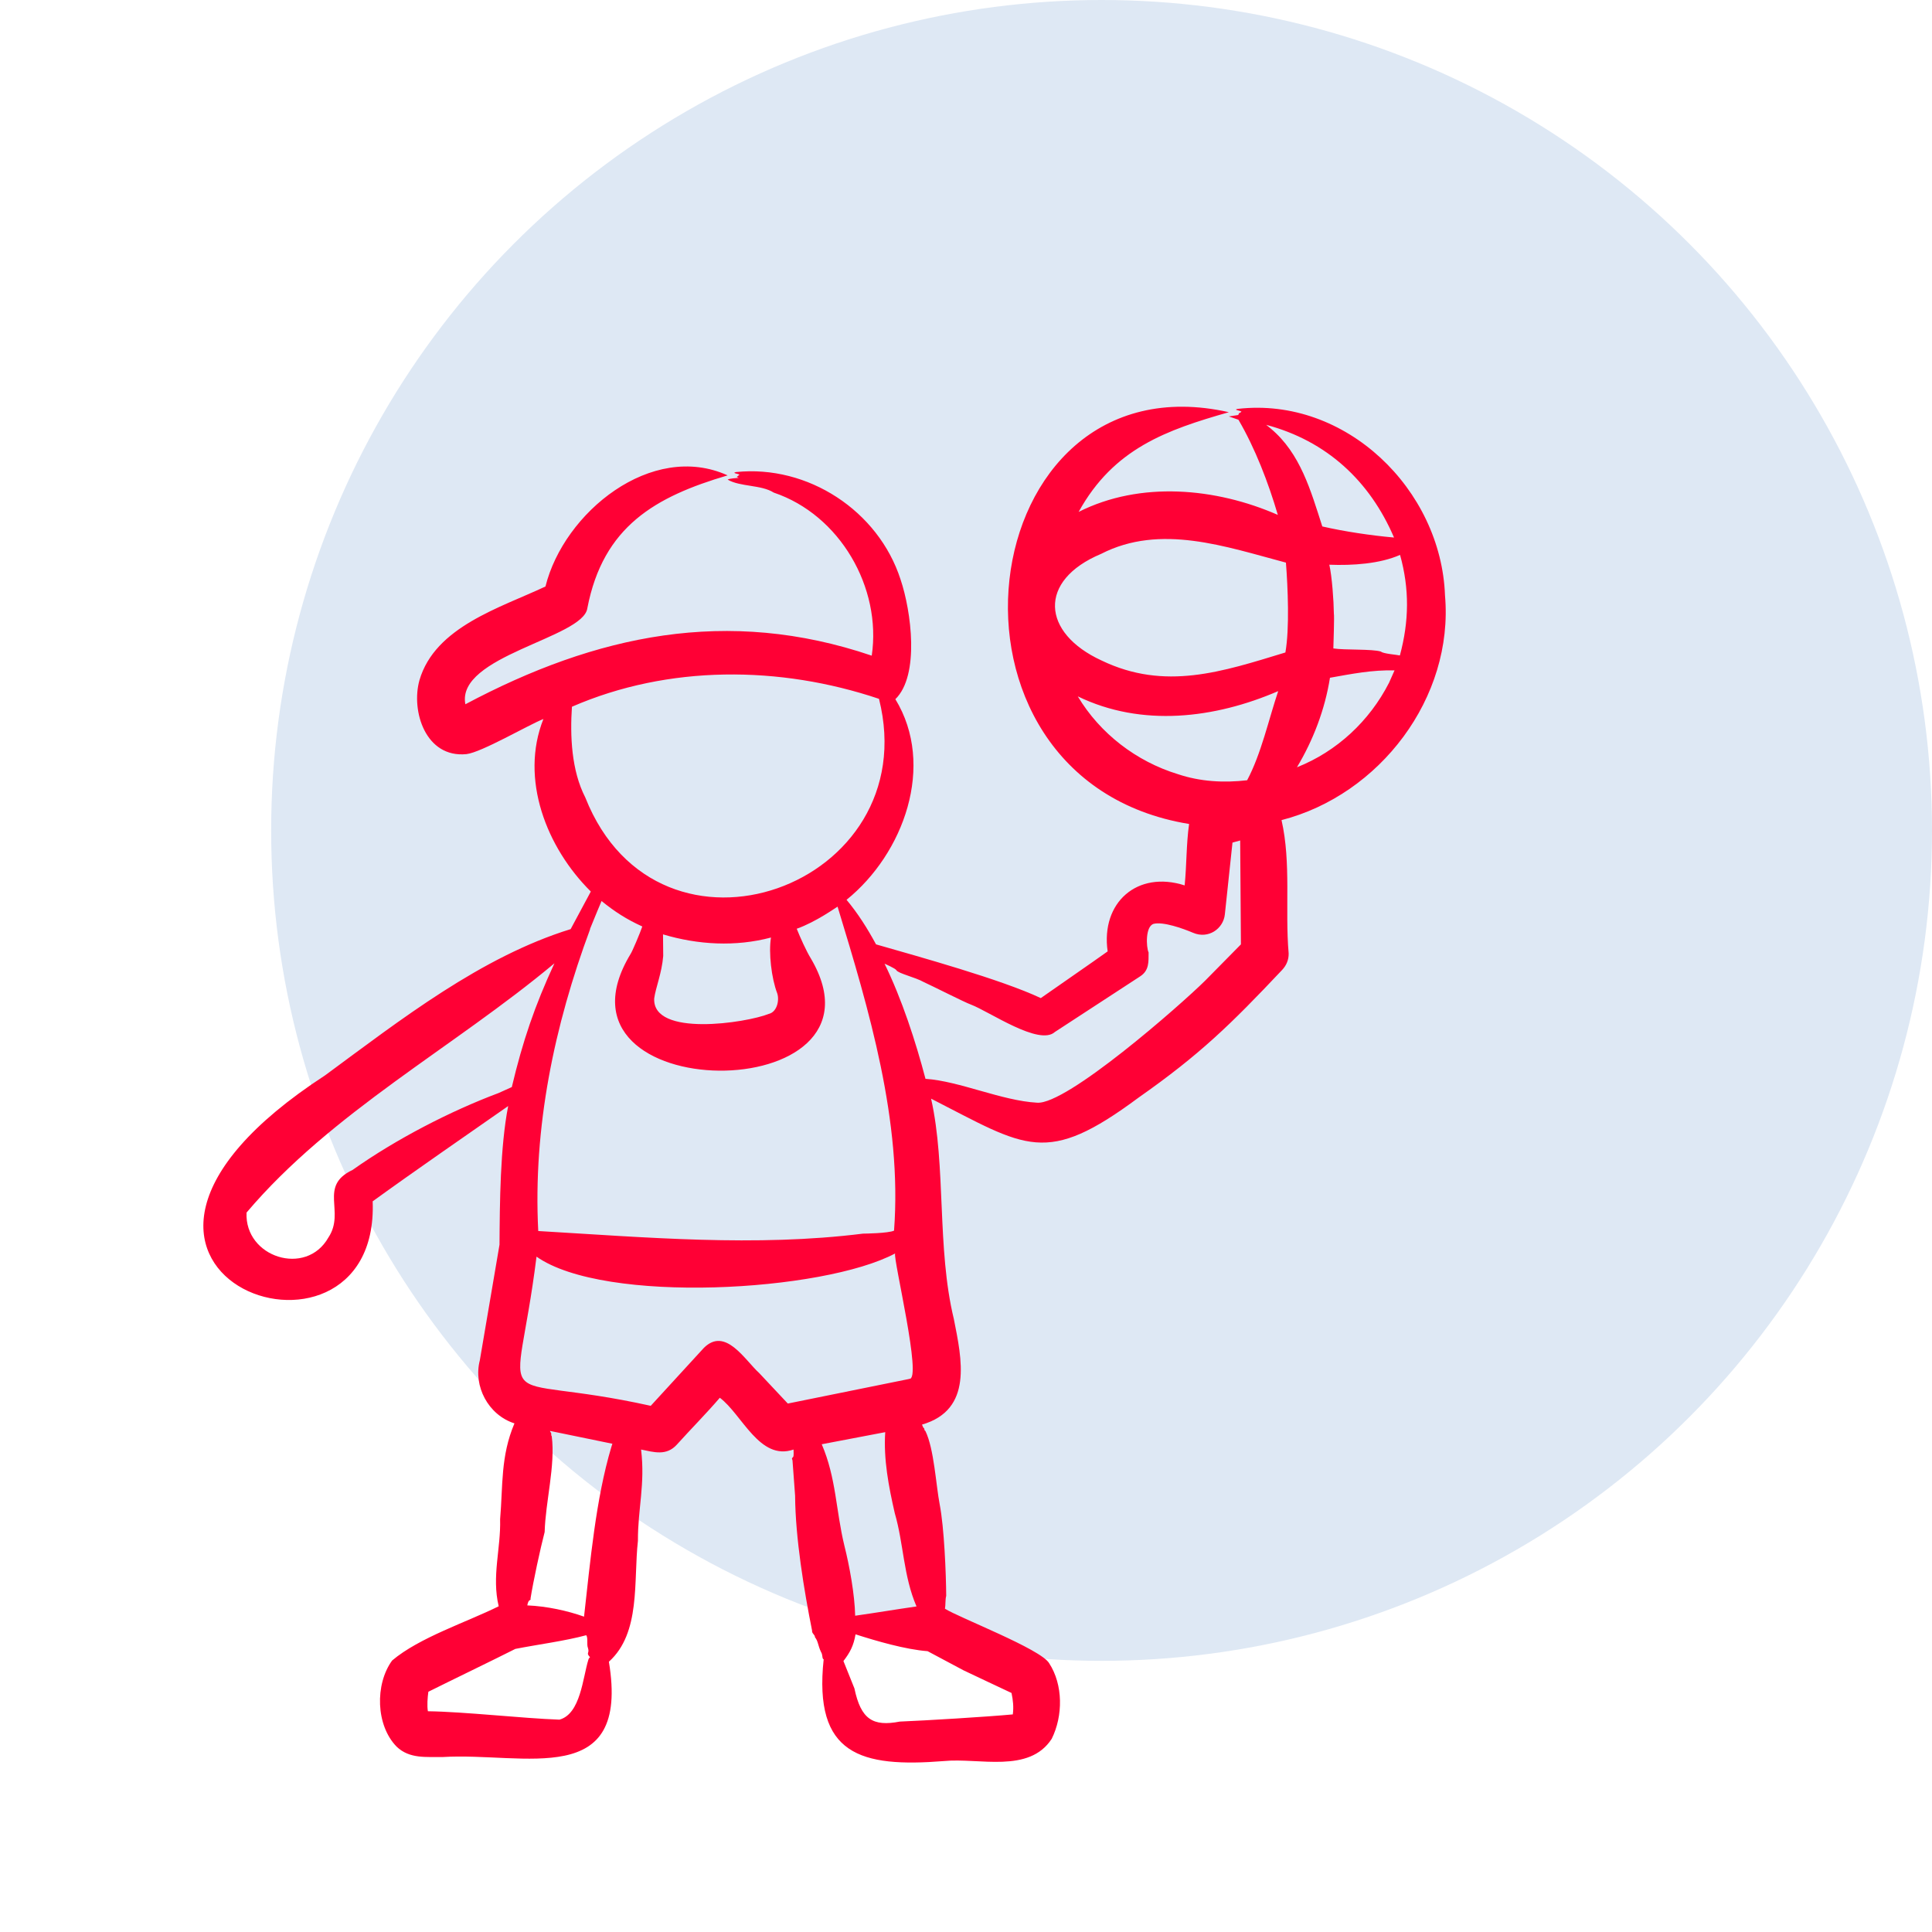
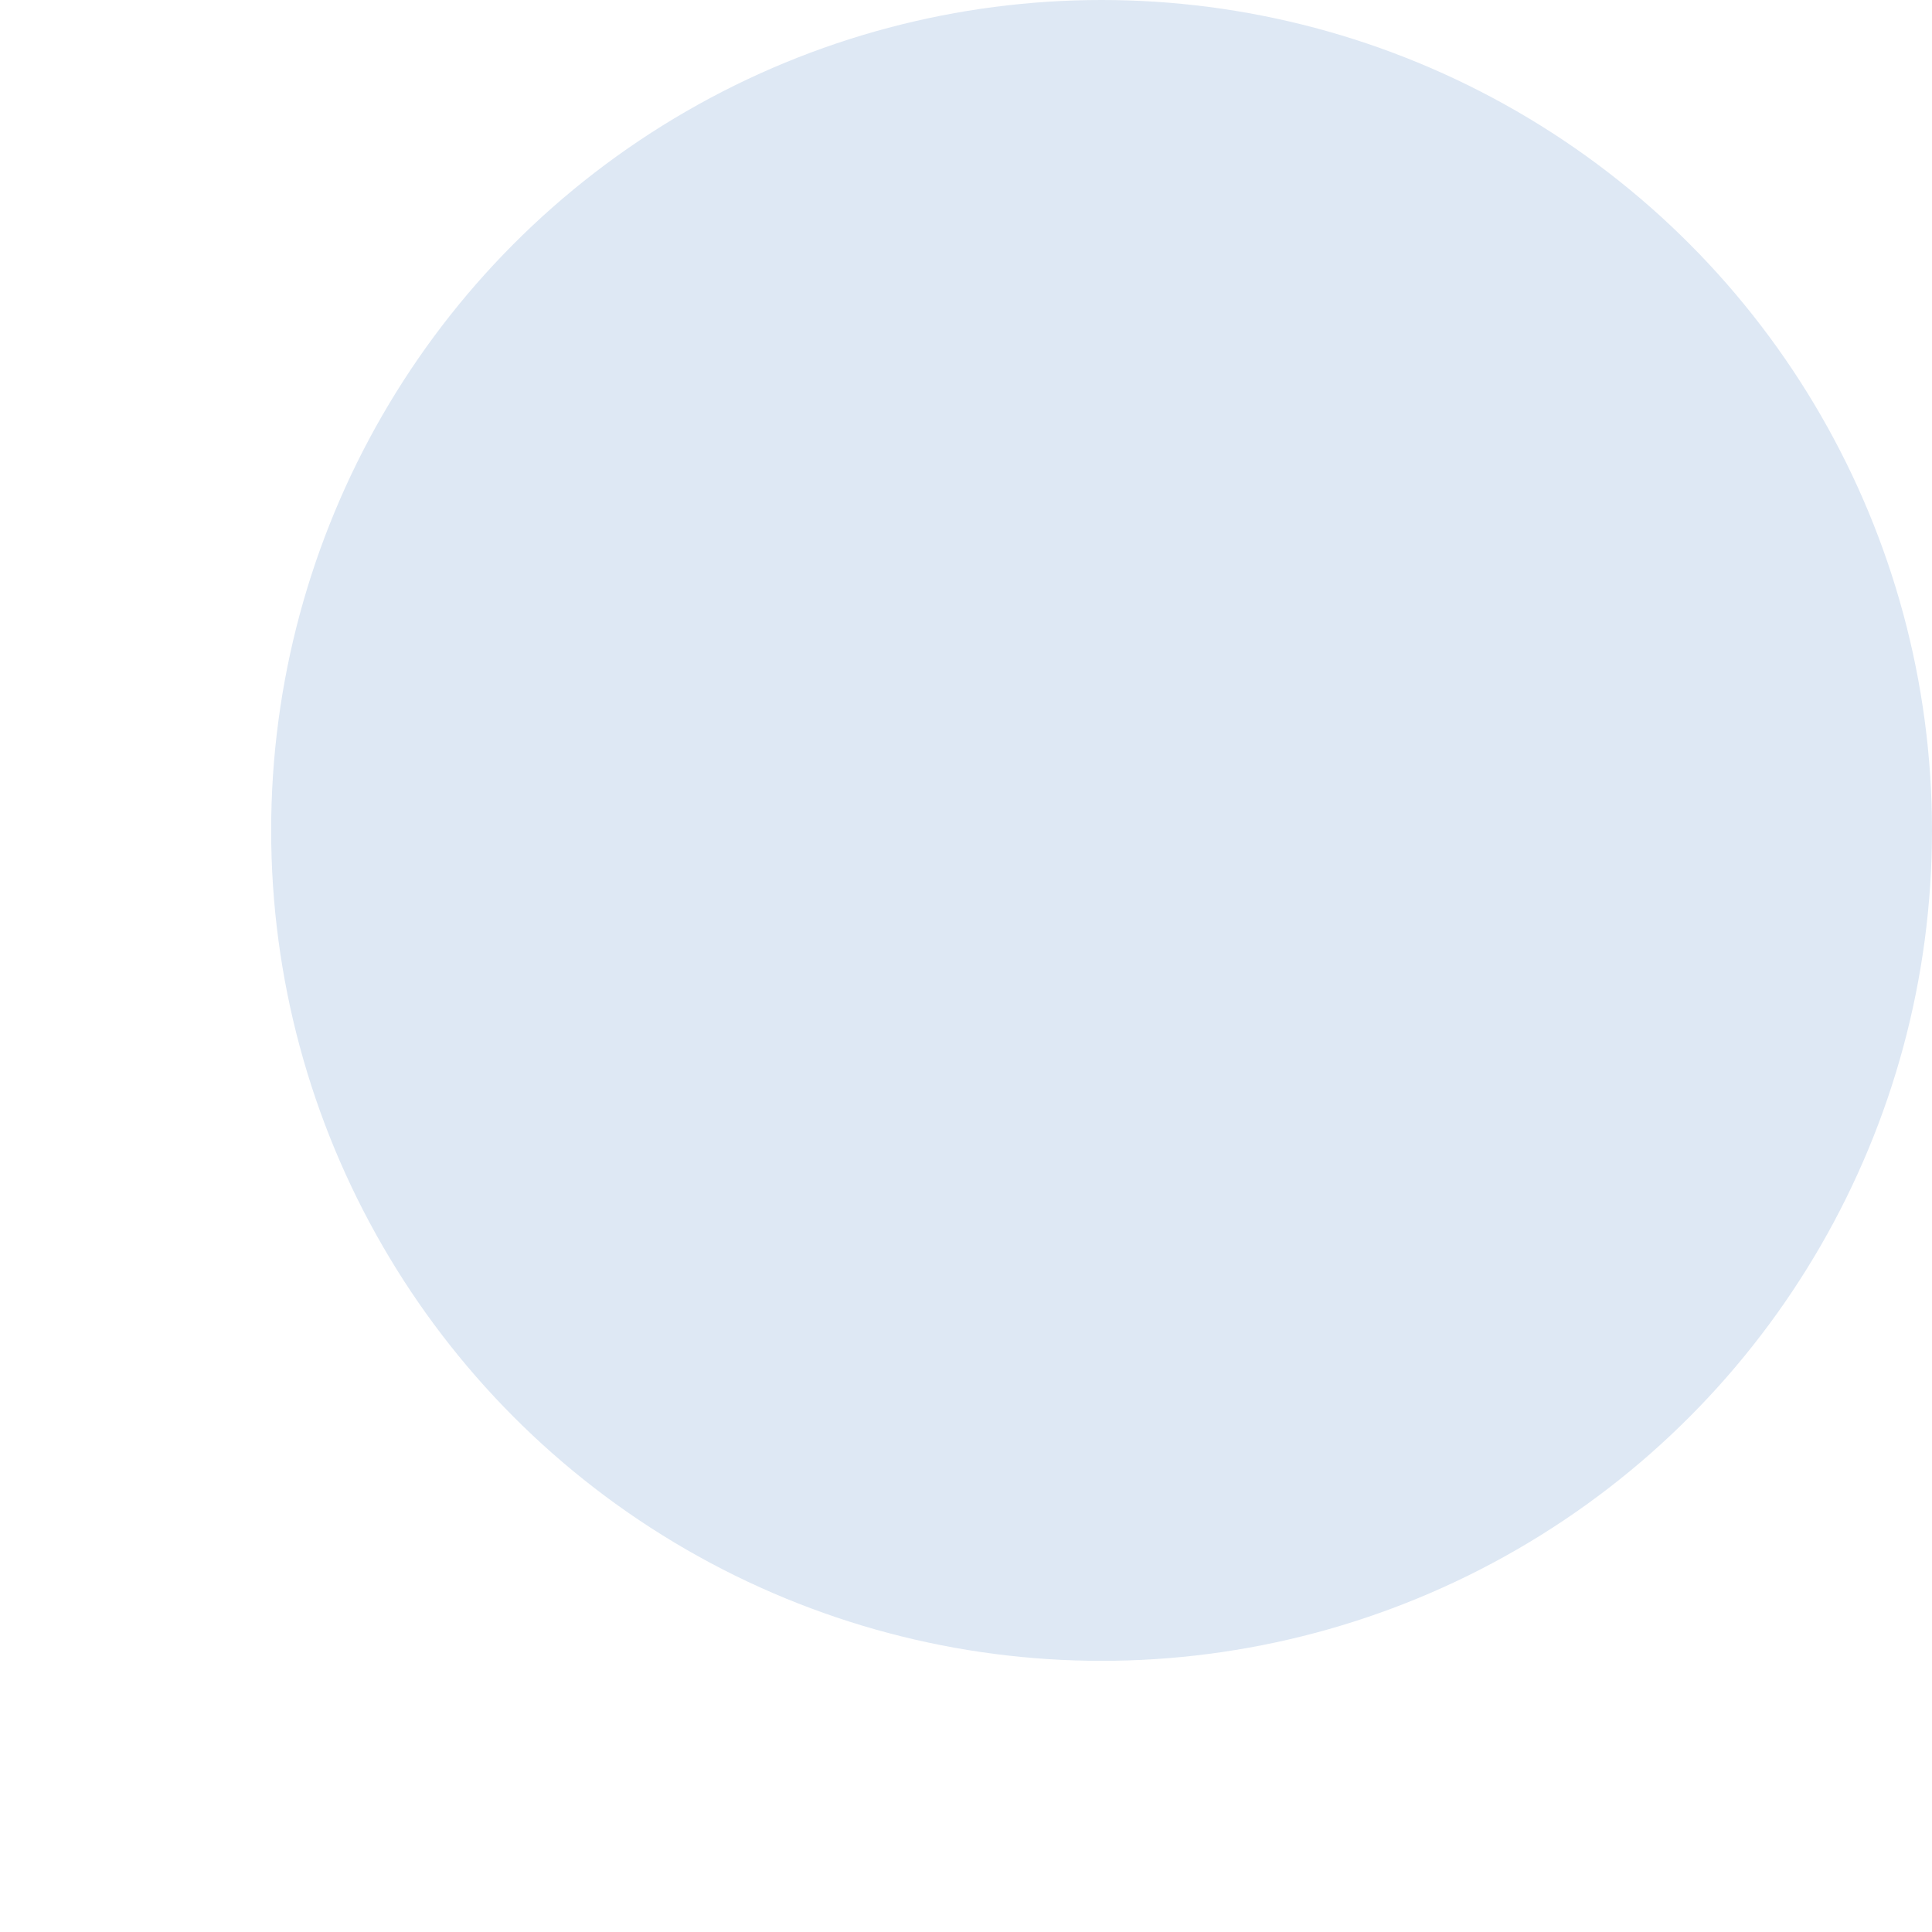
<svg xmlns="http://www.w3.org/2000/svg" width="57" height="57" viewBox="0 0 57 57" fill="none">
  <circle cx="32.5" cy="24.5" r="24.5" fill="#DEE8F4" />
-   <path fill-rule="evenodd" clip-rule="evenodd" d="M40.98 20.146C40.403 21.273 39.444 22.169 38.264 22.637C38.747 21.831 39.091 20.926 39.238 19.996C39.868 19.884 40.49 19.76 41.143 19.779L40.98 20.146ZM35.554 28.934C34.821 29.659 31.468 32.601 30.597 32.533C29.551 32.475 28.307 31.895 27.305 31.829C27.016 30.729 26.606 29.472 26.097 28.432C26.097 28.432 26.414 28.568 26.445 28.623C26.501 28.722 27.002 28.83 27.258 28.976C27.445 29.058 28.481 29.583 28.645 29.638C29.189 29.844 30.659 30.868 31.123 30.446L33.639 28.805C33.909 28.629 33.885 28.373 33.887 28.101C33.815 27.94 33.788 27.331 34.036 27.256C34.317 27.188 34.883 27.386 35.199 27.52C35.651 27.713 36.093 27.401 36.137 26.977L36.362 24.859L36.589 24.797L36.611 27.862L35.554 28.934ZM28.427 49.28C28.452 49.29 29.819 49.941 29.843 49.948C29.889 50.166 29.909 50.362 29.881 50.58C29.124 50.651 27.331 50.76 26.547 50.792C25.754 50.945 25.4 50.729 25.208 49.813C25.208 49.813 24.884 49.006 24.884 49.006C25.076 48.757 25.185 48.553 25.241 48.218C25.852 48.414 26.715 48.666 27.367 48.715C27.367 48.716 28.427 49.28 28.427 49.28ZM24.244 42.61L26.117 42.253C26.064 43.052 26.218 43.855 26.399 44.645C26.661 45.541 26.651 46.496 27.04 47.395C26.369 47.492 25.889 47.575 25.23 47.669C25.217 47.045 25.063 46.199 24.911 45.598C24.661 44.569 24.672 43.605 24.244 42.61ZM22.402 40.513C21.973 40.123 21.402 39.136 20.766 39.767L19.199 41.476C14.357 40.405 15.214 41.996 15.829 37.075C17.835 38.488 24.288 38.11 26.409 36.981C26.343 37.121 27.224 40.754 26.824 40.679L26.821 40.684L23.243 41.409C22.961 41.108 22.681 40.813 22.402 40.513ZM18.036 42.693C17.577 44.229 17.415 46.068 17.231 47.696C16.743 47.522 16.137 47.389 15.557 47.364C15.594 47.146 15.671 47.245 15.652 47.162C15.73 46.668 15.942 45.684 16.069 45.199C16.092 44.315 16.39 43.234 16.278 42.372C16.288 42.372 16.257 42.374 16.263 42.31C16.268 42.253 16.229 42.263 16.229 42.217L18.067 42.595C18.055 42.626 18.046 42.662 18.036 42.693ZM17.358 48.969C17.194 49.499 17.128 50.567 16.505 50.735C15.416 50.697 13.713 50.502 12.624 50.487C12.596 50.329 12.614 50.08 12.638 49.912C13.331 49.566 14.527 48.99 15.204 48.648C15.855 48.519 16.67 48.414 17.296 48.244C17.356 48.33 17.302 48.51 17.347 48.622C17.401 48.785 17.277 48.755 17.407 48.892C17.404 48.897 17.401 48.902 17.397 48.902C17.368 48.933 17.362 48.954 17.358 48.969ZM14.709 32.248L15.1 32.072C15.423 30.712 15.777 29.674 16.357 28.421C13.4 30.893 9.78 32.813 7.274 35.775C7.212 37.095 9.032 37.676 9.689 36.51C10.197 35.745 9.384 34.997 10.402 34.517C11.69 33.604 13.295 32.778 14.709 32.248ZM17.617 26.894L17.405 27.412H17.411C16.353 30.258 15.723 33.263 15.88 36.319C19.047 36.505 22.291 36.793 25.461 36.396C25.514 36.396 26.206 36.386 26.377 36.308C26.62 33.068 25.641 29.802 24.711 26.749C24.678 26.763 24.079 27.199 23.506 27.401C23.607 27.655 23.789 28.061 23.922 28.276C26.544 32.728 15.858 32.697 18.6 28.152C18.651 28.082 18.885 27.525 18.95 27.334C18.491 27.126 18.137 26.899 17.748 26.583C17.705 26.687 17.661 26.79 17.617 26.894ZM19.301 29.457C19.346 29.129 19.525 28.716 19.567 28.204L19.561 27.567C20.594 27.876 21.703 27.937 22.746 27.66C22.674 28.107 22.759 28.86 22.931 29.307C23 29.516 22.921 29.859 22.681 29.913C22.02 30.18 19.244 30.604 19.301 29.457ZM17.268 23.528C19.439 29.018 27.324 26.15 25.933 20.618C23.005 19.633 19.721 19.613 16.874 20.851C16.817 21.706 16.856 22.726 17.268 23.528ZM34.748 22.839C33.527 22.465 32.454 21.642 31.798 20.545C33.689 21.462 35.84 21.197 37.711 20.39C37.434 21.212 37.209 22.245 36.794 23.02C36.108 23.101 35.408 23.061 34.748 22.839ZM32.488 16.34C34.238 15.443 36.16 16.128 37.939 16.599C37.995 17.319 38.049 18.543 37.923 19.25C36.063 19.817 34.372 20.387 32.502 19.488C30.729 18.674 30.609 17.127 32.488 16.34ZM37.49 12.643C37.447 12.607 37.402 12.57 37.357 12.534C39.139 13.008 40.413 14.188 41.128 15.859C40.444 15.798 39.667 15.682 39.012 15.532C38.672 14.478 38.368 13.376 37.49 12.643ZM36.602 12.234C36.603 12.239 36.605 12.239 36.606 12.239L36.602 12.234ZM39.353 18.096C39.35 17.739 39.298 17.006 39.219 16.661C39.906 16.688 40.712 16.634 41.306 16.371C41.587 17.379 41.573 18.326 41.301 19.338C41.217 19.317 40.796 19.286 40.744 19.224C40.483 19.142 39.677 19.184 39.338 19.131C39.34 19.026 39.371 18.178 39.353 18.096ZM36.581 24.719C36.575 24.714 36.574 24.709 36.575 24.709C36.577 24.714 36.58 24.714 36.581 24.719ZM36.584 24.729V24.734C36.584 24.735 36.584 24.735 36.584 24.729ZM42.632 17.567C42.519 14.444 39.709 11.698 36.52 12.063C36.364 12.092 36.597 12.111 36.626 12.146C36.615 12.172 36.514 12.195 36.555 12.218C36.55 12.218 36.547 12.218 36.542 12.218C36.539 12.229 36.536 12.239 36.533 12.244L36.255 12.286L36.538 12.384C37.028 13.22 37.42 14.236 37.7 15.191C35.87 14.39 33.644 14.185 31.823 15.103C32.858 13.227 34.422 12.685 36.255 12.161C28.612 10.443 27.028 22.992 35.082 24.31C34.997 24.909 35.012 25.516 34.951 26.122C33.555 25.674 32.473 26.625 32.679 28.069C32.253 28.375 31.131 29.148 30.707 29.447C29.543 28.897 27.102 28.223 25.846 27.862C25.587 27.385 25.311 26.948 24.976 26.547C26.663 25.185 27.609 22.581 26.416 20.628C27.139 19.924 26.884 18.029 26.569 17.096C25.915 15.069 23.833 13.708 21.717 13.927C21.57 13.959 21.792 13.976 21.817 14.005C21.719 14.095 21.713 14.057 21.797 14.098C21.722 14.105 21.522 14.115 21.468 14.15C21.833 14.366 22.459 14.298 22.828 14.533C24.779 15.19 26.016 17.337 25.719 19.344C21.463 17.899 17.593 18.724 13.73 20.778C13.45 19.348 17.205 18.825 17.328 17.946C17.794 15.524 19.339 14.653 21.467 14.025C19.227 13.01 16.635 15.119 16.093 17.303C14.773 17.927 12.835 18.488 12.375 20.069C12.121 20.978 12.556 22.368 13.761 22.249C14.206 22.199 15.599 21.382 16.032 21.213C15.331 22.98 16.121 25.006 17.431 26.303L16.836 27.412C14.192 28.229 11.819 30.086 9.593 31.725C0.664 37.535 11.216 41.237 10.995 35.443C12.261 34.526 13.728 33.516 14.993 32.632C14.756 33.841 14.745 35.491 14.737 36.722C14.737 36.722 14.156 40.135 14.156 40.135C13.959 40.892 14.401 41.745 15.178 41.994C14.765 42.968 14.84 43.834 14.755 44.822C14.779 45.691 14.502 46.507 14.713 47.39C13.777 47.856 12.37 48.311 11.569 48.99C11.058 49.692 11.086 50.906 11.703 51.533C12.085 51.898 12.58 51.83 13.06 51.838C15.479 51.691 18.595 52.818 17.964 49.026C18.911 48.175 18.687 46.647 18.821 45.459C18.817 44.5 19.038 43.803 18.914 42.766C19.291 42.842 19.66 42.962 19.969 42.621C20.373 42.172 20.863 41.677 21.237 41.238C21.895 41.733 22.412 43.111 23.412 42.766C23.412 42.811 23.425 42.965 23.398 42.988C23.337 43.042 23.381 43.047 23.382 43.097L23.458 44.128C23.466 45.373 23.722 46.922 23.959 48.11C23.946 48.191 24.049 48.232 24.043 48.301C24.141 48.425 24.13 48.544 24.221 48.736C24.282 48.829 24.247 48.944 24.301 48.954C23.998 51.778 25.396 52.151 27.846 51.957C28.886 51.854 30.361 52.332 31.029 51.3C31.365 50.624 31.368 49.705 30.952 49.068C30.699 48.649 28.298 47.728 27.879 47.462C27.901 47.356 27.885 47.188 27.916 47.084C27.912 46.418 27.856 45.063 27.724 44.386C27.613 43.807 27.559 42.751 27.304 42.222C27.304 42.222 27.302 42.222 27.3 42.217C27.256 42.199 27.293 42.147 27.239 42.118L27.202 42.03C28.713 41.592 28.375 40.094 28.141 38.913C27.634 36.82 27.918 34.408 27.47 32.414C30.291 33.855 30.85 34.419 33.591 32.383C35.397 31.115 36.305 30.23 37.825 28.618C37.95 28.486 38.024 28.321 38.019 28.126C37.907 26.822 38.098 25.467 37.809 24.196C40.706 23.452 42.895 20.586 42.632 17.567Z" fill="#FF0035" />
</svg>